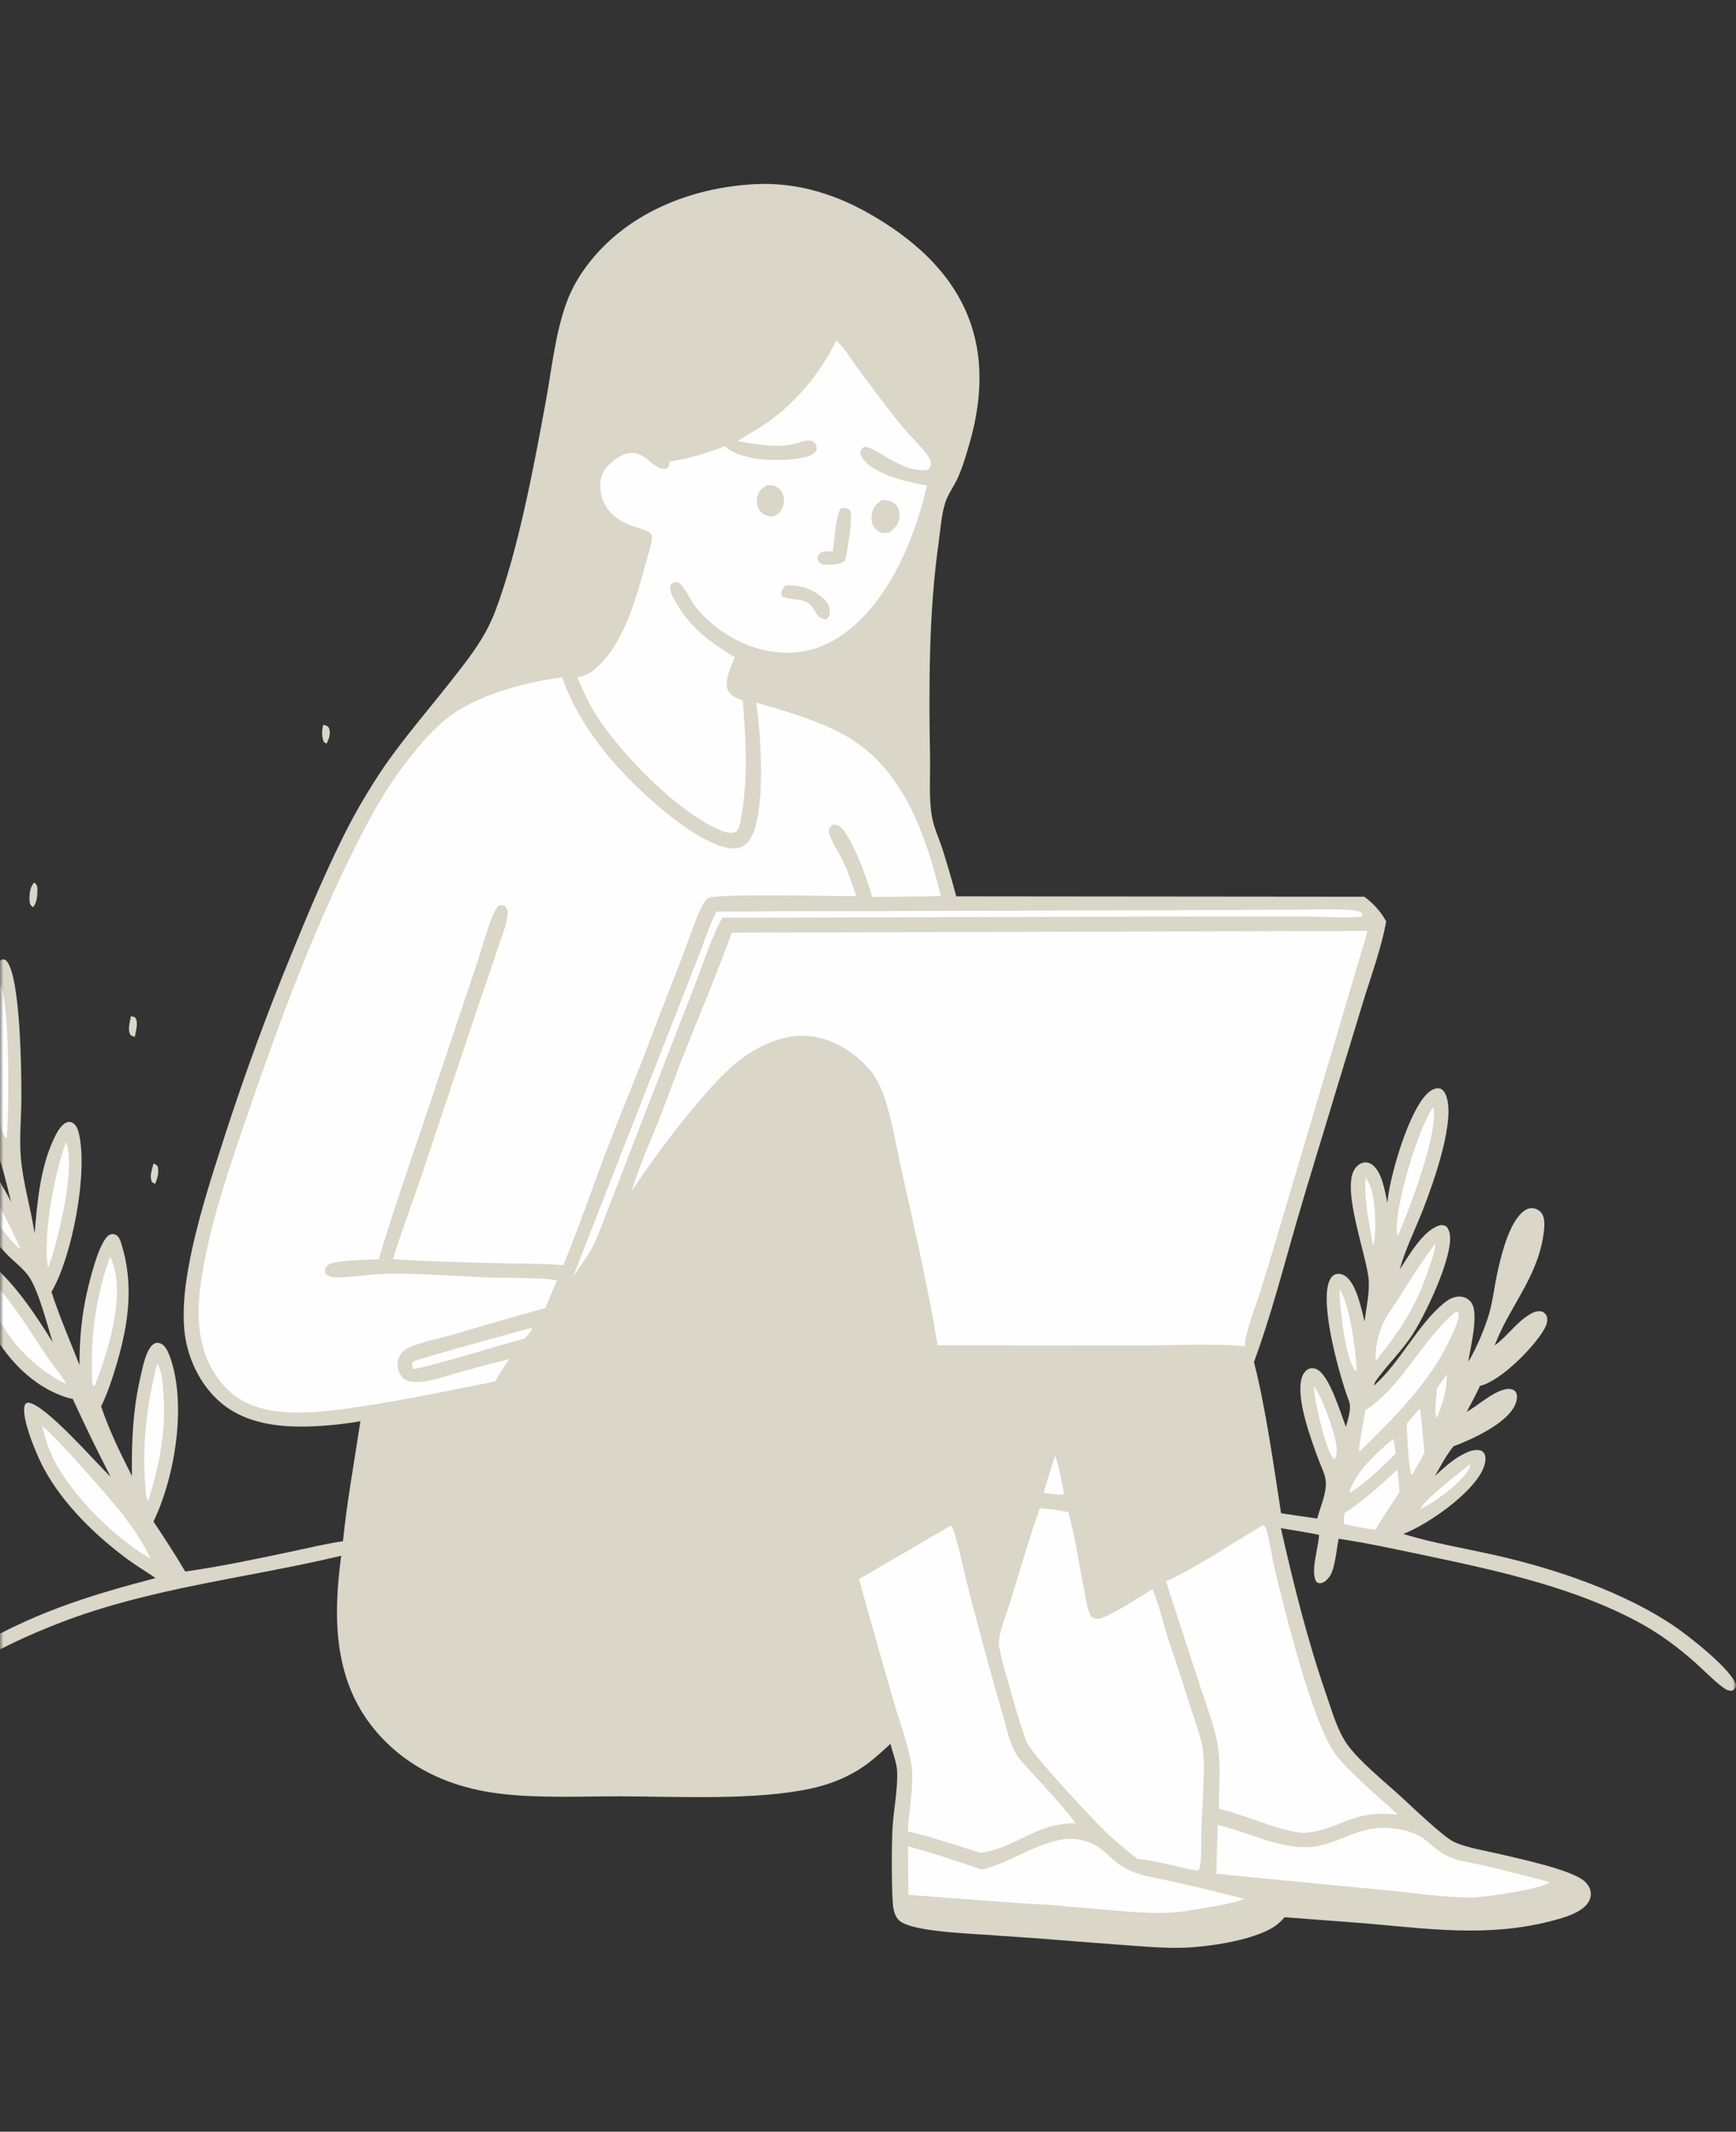
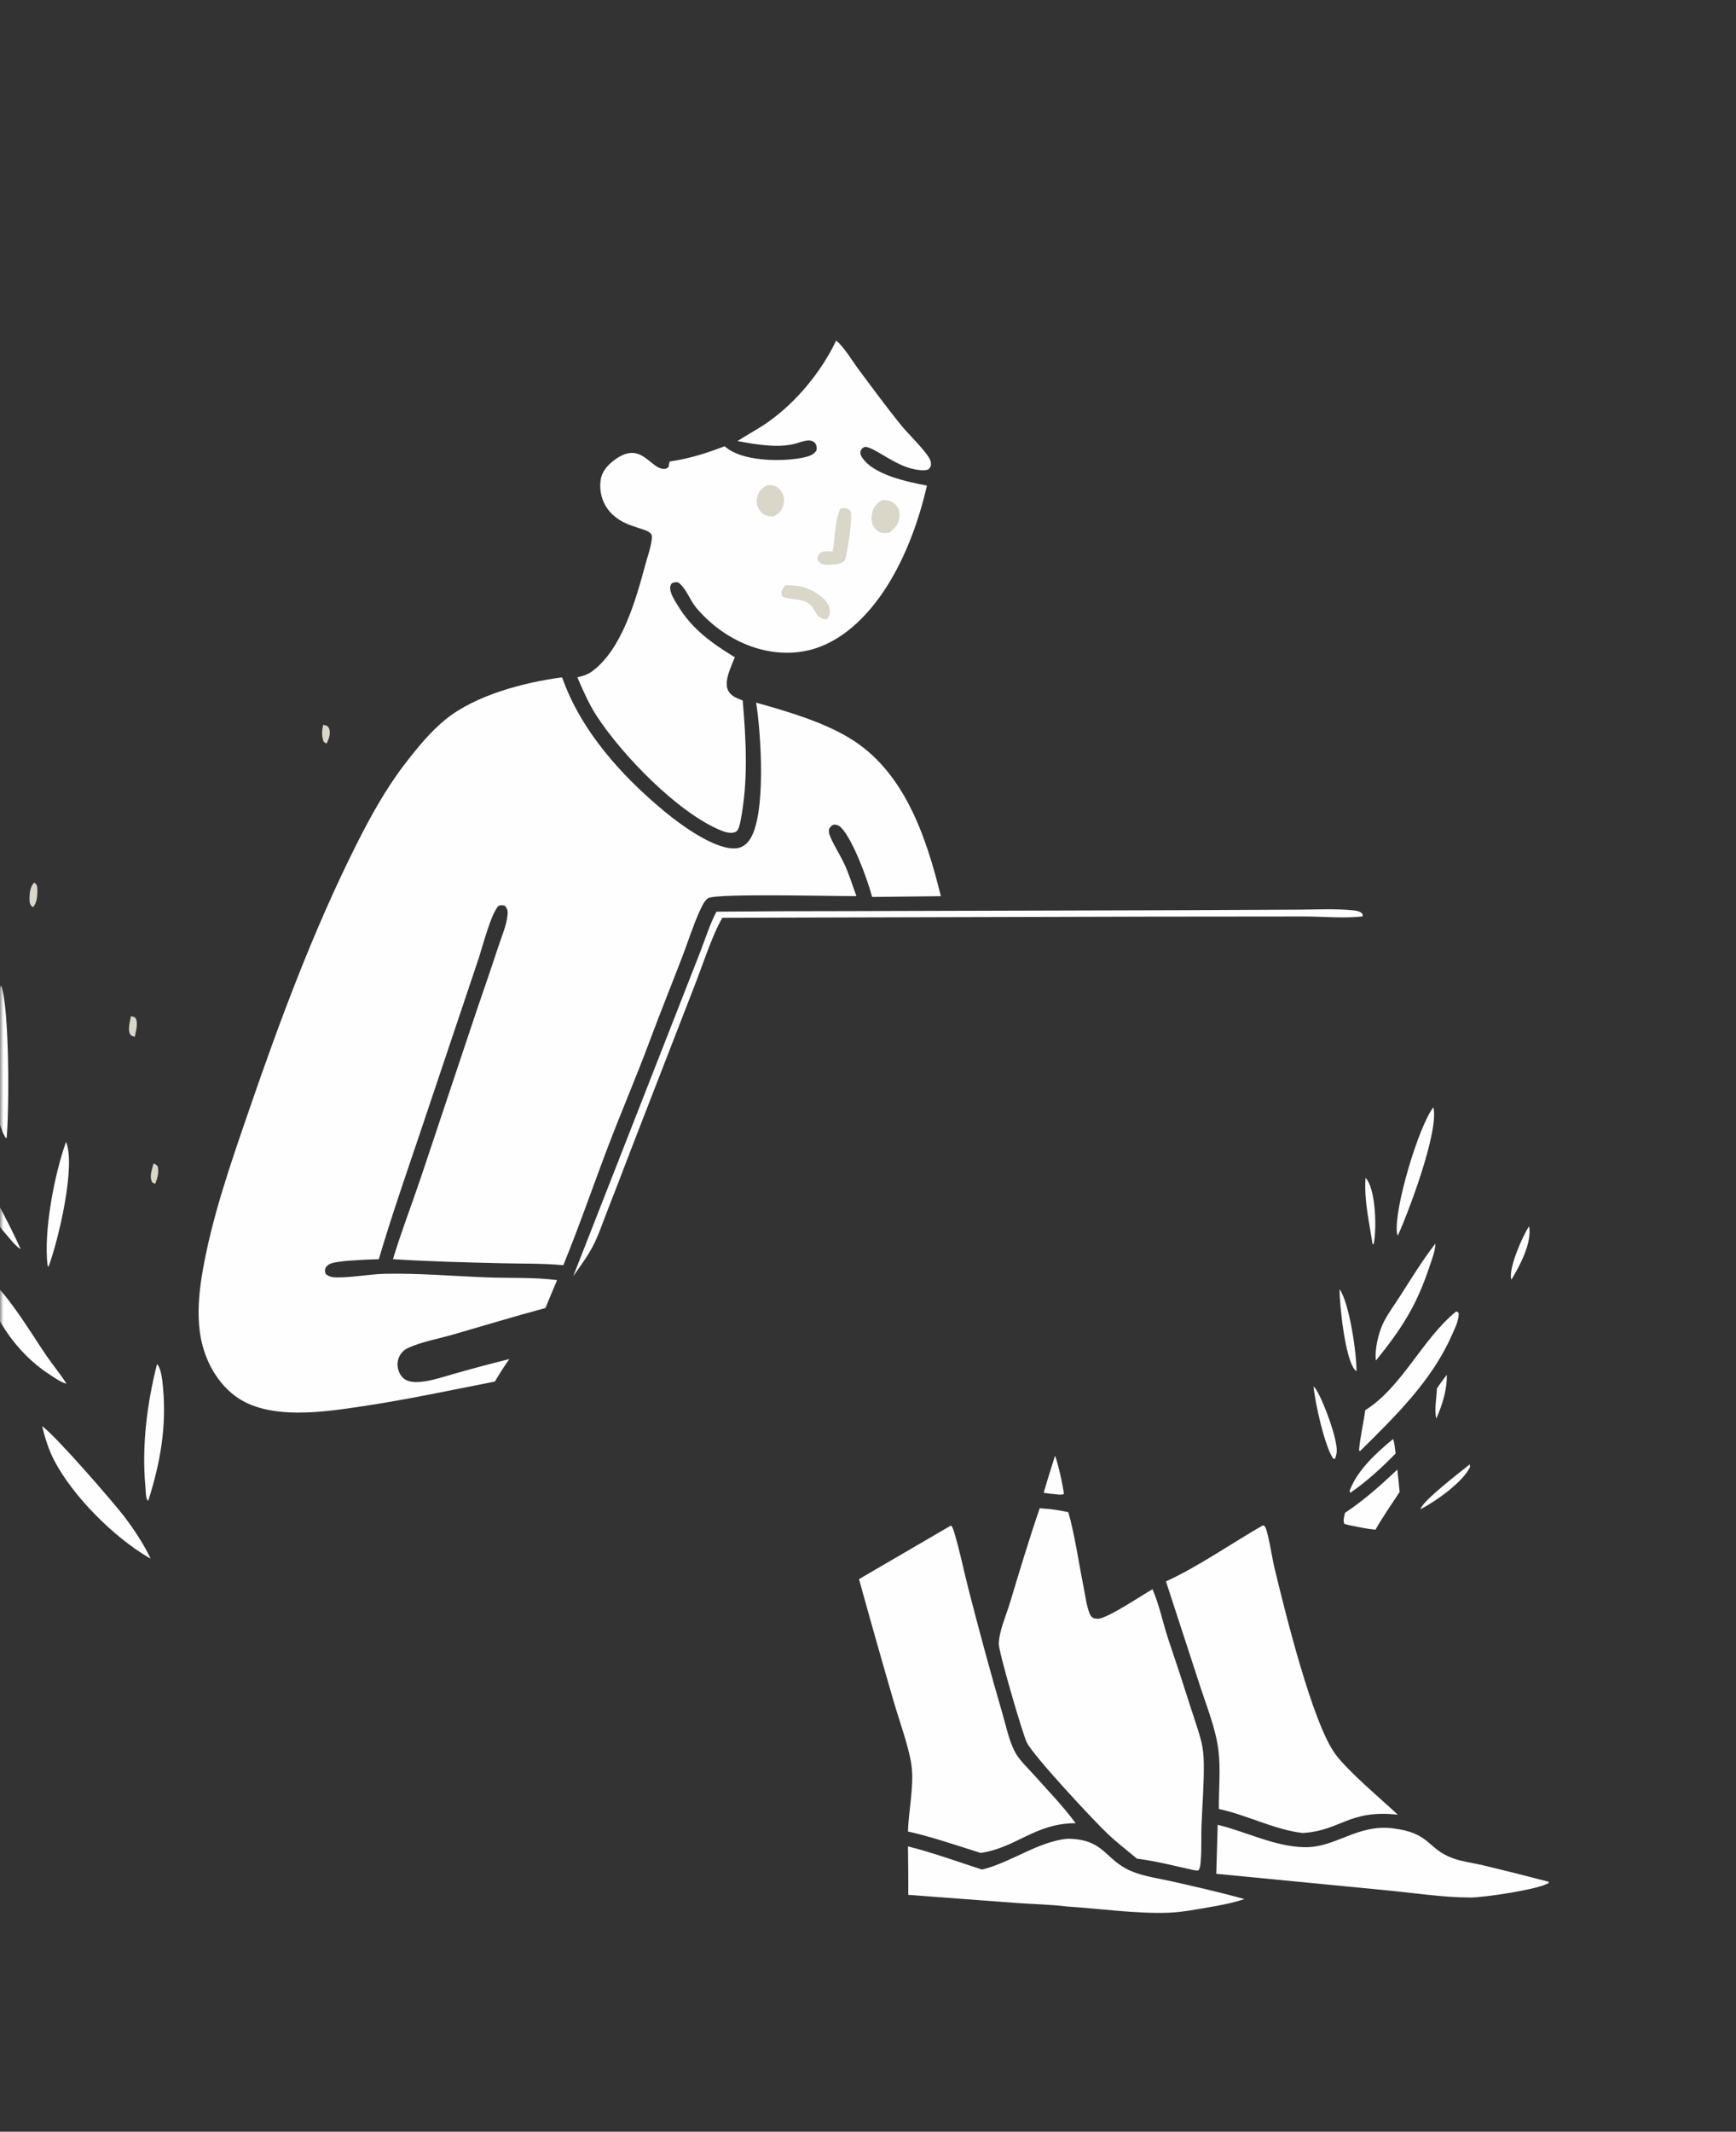
<svg xmlns="http://www.w3.org/2000/svg" width="255" height="313" viewBox="0 0 255 313" fill="none">
  <rect x="0" y="0" width="255" height="313" fill="#333333" stroke="none" />
  <mask id="mask0_633_1191" style="mask-type:alpha" maskUnits="userSpaceOnUse" x="0" y="0" width="255" height="313">
    <rect width="255" height="313" fill="#F2F2F2" />
  </mask>
  <g mask="url(#mask0_633_1191)">
    <path d="M224.61 180.05C225.065 182.463 223.217 185.9 222.014 187.886C221.999 187.839 221.977 187.793 221.967 187.744C221.629 186.088 223.656 181.451 224.61 180.05Z" fill="#FEFEFE" />
-     <path d="M109.782 27.114C116.081 26.537 122.04 28.185 127.504 31.265C141.087 38.924 146.873 49.803 142.376 65.231C141.881 66.926 141.349 68.778 140.592 70.37C140.034 71.543 139.219 72.614 138.829 73.863C138.276 75.635 138.143 77.776 137.883 79.618C136.405 90.09 136.437 100.753 136.613 111.305C136.66 114.069 136.412 117.278 136.906 119.985C137.194 121.564 137.948 123.154 138.447 124.683C139.17 126.976 139.842 129.284 140.464 131.607L200.401 131.664C200.73 131.902 201.046 132.158 201.348 132.43C201.65 132.703 201.936 132.991 202.207 133.294C202.477 133.597 202.731 133.915 202.967 134.246C203.203 134.576 203.421 134.919 203.62 135.274C202.96 138.944 201.595 142.747 200.472 146.311L196.368 159.767C194.377 166.455 192.273 173.115 190.336 179.818C188.395 186.537 186.621 193.41 184.197 199.97C185.947 206.927 187.072 215.041 188.174 222.184C189.942 222.458 191.713 222.717 193.485 222.962C193.913 221.349 194.773 219.487 194.76 217.806C194.751 216.605 194.051 215.343 193.639 214.221C192.553 211.263 190.308 205.262 191.221 202.289C191.388 201.744 191.721 201.219 192.262 200.986C192.627 200.828 193.027 200.874 193.383 201.029C195.273 201.856 196.929 207.537 197.702 209.497C198.001 208.46 198.551 206.756 198.157 205.73C196.796 202.186 193.742 191.29 195.319 187.959C195.509 187.557 195.816 187.186 196.267 187.075C196.702 186.967 197.141 187.07 197.518 187.3C199.251 188.358 199.979 192.224 200.436 194.048C200.682 192.057 201.254 189.583 201.018 187.614C200.58 183.956 197.281 175.077 198.826 171.943C199.114 171.36 199.627 170.83 200.286 170.698C200.71 170.614 201.138 170.719 201.491 170.959C203.003 171.988 203.424 174.919 203.792 176.604L203.812 176.379C204.171 172.57 207.083 162.518 209.967 160.289C210.377 159.972 210.989 159.677 211.518 159.83C211.837 159.921 212.077 160.188 212.233 160.468C214.137 163.899 210.41 174.045 209.047 177.548C207.892 180.517 206.457 183.333 205.59 186.412C206.94 184.406 208.867 180.889 211.242 179.988C211.705 179.812 211.971 179.857 212.418 180.042C212.787 180.453 212.929 180.876 212.985 181.419C213.339 184.854 209.147 193.544 207.219 196.347C205.871 198.305 204.18 200.034 202.725 201.915C202.48 202.232 201.792 203.056 201.838 203.428C205.661 200.075 208.25 194.485 212.078 191.347C212.807 190.749 213.709 190.254 214.681 190.394C215.291 190.482 215.796 190.785 216.147 191.294C217.255 192.902 215.98 197.931 215.674 199.923C216.824 198.179 218.432 194.278 218.914 192.241C219.364 190.337 219.602 188.373 220.037 186.459C220.594 184.013 221.815 178.956 224.137 177.628C224.591 177.369 225.079 177.324 225.575 177.491C226.023 177.643 226.431 177.986 226.619 178.424C226.962 179.219 226.85 180.296 226.738 181.141C225.88 187.562 221.704 191.834 219.543 197.559C221.417 196.2 222.756 194.124 224.776 192.944C225.4 192.58 225.902 192.411 226.614 192.599C226.938 192.836 227.152 193.023 227.248 193.432C227.413 194.135 226.979 194.948 226.619 195.522C224.992 198.116 220.374 202.784 217.387 203.495C216.806 204.787 216.109 206.034 215.451 207.289C217.086 206.442 220.166 203.488 222.077 203.996C222.404 204.083 222.649 204.294 222.759 204.617C222.952 205.181 222.726 205.92 222.478 206.431C221.197 209.062 216.207 211.358 213.51 212.359C212.44 213.673 211.621 215.217 210.802 216.696C212.085 215.506 213.442 214.264 215.017 213.471C215.847 213.053 216.712 212.728 217.629 213.012C217.845 213.184 218.009 213.31 218.103 213.583C218.332 214.249 218.109 215.073 217.84 215.692C216.285 219.278 209.733 223.847 206.121 225.23C210.559 226.587 215.327 227.369 219.86 228.397C228.585 230.377 238.716 233.822 246.115 238.891C248.049 240.216 254.582 245.282 255 247.471C254.873 247.936 254.855 247.943 254.471 248.238C253.885 248.292 253.53 248.081 253.063 247.739C251.729 246.762 250.53 245.487 249.299 244.378C246.691 242.025 243.941 239.957 240.845 238.275C231.263 233.071 219.994 230.624 209.403 228.395C205.162 227.503 200.918 226.575 196.631 225.931C196.333 227.493 196.178 229.377 195.637 230.859C195.44 231.397 194.817 232.214 194.247 232.388C193.837 232.513 193.748 232.483 193.394 232.299C192.421 230.938 193.648 227.257 193.738 225.592L193.749 225.356C191.899 224.971 190.012 224.699 188.148 224.384C190.044 232.776 192.082 240.947 194.905 249.079C195.713 251.407 196.431 254.025 197.854 256.067C199.593 258.561 203.477 261.681 205.816 263.821C207.352 265.225 211.92 269.636 213.54 270.427C215.334 271.302 218.625 271.82 220.614 272.301C223.262 272.943 231.012 274.56 232.808 276.275C233.329 276.773 233.682 277.393 233.677 278.128C233.671 278.9 233.224 279.561 232.657 280.048C231.372 281.154 229.187 281.728 227.574 282.133C218.324 284.461 209.684 283.183 200.383 282.389L188.696 281.503C188.447 281.775 188.195 282.048 187.925 282.299C185.2 284.824 177.427 285.871 173.82 285.983C170.788 286.076 167.729 285.772 164.706 285.559C158.899 285.151 153.108 284.613 147.296 284.259C143.97 283.929 134.598 283.807 132.249 282.114C131.656 281.687 131.395 280.985 131.249 280.294C130.914 278.708 130.973 270.262 131.103 268.328C131.286 265.609 131.883 262.756 131.774 260.042C131.724 258.795 131.081 257.293 130.807 256.042C129.801 256.963 128.79 257.901 127.713 258.738C125.201 260.689 122.212 261.945 119.113 262.612C110.886 264.382 99.677 263.771 91.139 263.754C85.237 263.741 79.096 264.07 73.233 263.339C65.824 262.414 59.092 259.275 54.481 253.273C48.922 246.037 48.963 237.053 50.119 228.43C36.34 231.717 22.318 233.089 8.994 238.202C4.26 240.018 -0.524 242.21 -4.815 244.925C-6.174 245.784 -7.926 247.622 -9.626 247.528C-9.768 247.436 -9.94 247.388 -9.979 247.21C-10.064 246.823 -9.873 246.367 -9.671 246.041C-8.757 244.569 -6.537 243.529 -5.074 242.663C4.514 236.983 12.204 234.498 22.853 231.705C21.497 230.766 20.072 229.932 18.744 228.951C13.978 225.428 9.223 220.799 6.402 215.552C5.48 213.837 2.99 208.058 3.655 206.284C3.744 206.045 3.869 206.048 4.08 205.943C6.558 206.032 14.04 214.752 16.25 216.836C14.298 213.06 12.463 209.271 10.688 205.409C9.581 205.184 8.509 204.761 7.502 204.251C1.587 201.259 -2.241 194.804 -4.191 188.68C-4.614 187.353 -5.467 185.247 -4.775 183.913C-4.442 183.705 -4.367 183.642 -3.955 183.712C-3.186 183.846 -2.295 184.677 -1.706 185.177C2.309 188.584 4.969 192.684 7.742 197.074C6.919 194.522 5.634 189.266 4.111 187.244C3.226 186.07 1.928 185.139 0.916 184.069C-2.667 180.282 -5.731 176.014 -6.624 170.767C-6.769 169.917 -6.963 168.946 -6.909 168.084C-6.874 167.517 -6.715 167.17 -6.27 166.8C-5.986 166.755 -5.91 166.715 -5.625 166.811C-3.18 167.638 0.378 174.1 1.624 176.45C1.116 174.467 0.677 172.398 0.018 170.463C-0.541 168.822 -1.258 167.232 -1.847 165.6C-3.471 161.102 -4.028 156.692 -3.487 151.936C-3.256 149.908 -1.807 142.065 0.062 140.994C0.412 140.793 0.494 140.848 0.847 140.967C3.063 143.005 3.159 157.934 3.139 161.424C3.122 164.239 2.83 167.132 3.059 169.935C3.366 173.674 4.523 177.395 5.088 181.115C5.479 176.313 5.96 170.931 8.21 166.602C8.551 165.944 9.198 164.876 10.014 164.745C10.254 164.707 10.489 164.745 10.692 164.874C11.227 165.212 11.449 165.838 11.589 166.427C12.956 172.191 10.586 184.564 7.56 189.688C8.736 193.33 10.284 196.862 11.678 200.425C11.672 196.719 11.987 193.083 12.84 189.465C13.259 187.69 14.645 181.926 16.152 181.279C16.451 181.15 16.781 181.178 17.061 181.339C17.429 181.552 17.641 182.031 17.765 182.418C19.697 188.44 18.918 194.218 17.172 200.159C16.535 202.327 15.845 204.464 14.851 206.499C16.036 210.013 17.702 213.417 19.377 216.719C19.319 211.697 19.504 206.977 20.661 202.052C20.939 200.868 21.492 197.791 22.737 197.247C23.098 197.09 23.387 197.16 23.725 197.332C24.364 197.658 24.802 198.732 25.02 199.36C27.434 206.323 25.693 216.889 22.545 223.407C24.152 225.831 25.738 228.242 27.217 230.748C32.315 230.027 37.434 228.944 42.474 227.884C45.104 227.332 47.719 226.693 50.377 226.288C50.973 220.394 52.066 214.538 52.937 208.678C51.651 208.902 50.358 209.078 49.06 209.206C43.496 209.747 37.019 209.778 32.497 206.005C29.36 203.387 27.396 199.175 27.063 195.132C26.814 192.114 27.154 189.002 27.693 186.033C28.883 179.481 31.011 172.976 33.057 166.645C36.01 157.536 39.313 148.555 42.968 139.703C45.248 134.126 47.599 128.525 50.274 123.123C51.766 120.104 53.424 117.179 55.248 114.348C58.365 109.461 62.357 104.934 65.94 100.379C68.635 96.953 71.212 93.818 72.767 89.691C76.133 80.757 78.412 68.518 80.159 59.006C81.015 54.342 81.532 49.253 83.094 44.768C84.025 42.094 85.46 39.788 87.302 37.645C92.918 31.108 101.354 27.778 109.782 27.114Z" fill="#DAD6C8" />
    <path d="M82.495 99.463L82.598 99.544C85.382 107.374 91.326 113.942 97.647 119.174C99.885 121.027 105.177 124.95 108.247 124.542C108.989 124.443 109.585 124.02 110.026 123.429C112.633 119.937 111.768 107.453 111.065 103.171C115.527 104.412 120.691 105.929 124.684 108.308C132.853 113.174 136.041 122.857 138.205 131.587L128.104 131.699C127.43 129.121 125.308 123.361 123.582 121.545C123.22 121.165 122.957 121.096 122.445 121.07C122.061 121.301 121.99 121.354 121.769 121.742C121.727 122.156 121.784 122.451 121.948 122.836C122.528 124.193 123.368 125.466 124.001 126.808C124.712 128.314 125.216 130.01 125.801 131.575C122.594 131.608 105.539 131.148 104.057 131.86C103.508 132.124 103.039 133.202 102.787 133.749C101.806 135.882 101.096 138.201 100.252 140.396C98.66 144.541 96.999 148.647 95.448 152.81C93.525 157.975 91.34 163.055 89.371 168.208C87.14 174.047 85.112 179.987 82.743 185.77C79.818 185.488 76.78 185.555 73.838 185.486C68.475 185.36 63.075 185.225 57.722 184.885C58.946 180.827 60.507 176.811 61.858 172.785L69.973 148.501C71.051 145.347 72.144 142.207 73.182 139.038C73.678 137.522 74.384 135.944 74.55 134.352C74.611 133.766 74.544 133.447 74.164 132.997C73.784 132.899 73.612 132.881 73.236 133C72.143 134.079 70.882 138.979 70.335 140.647L61.894 165.779C59.757 172.127 57.537 178.464 55.643 184.89C55.228 184.898 54.813 184.912 54.398 184.93C53.104 184.99 49.561 185.113 48.529 185.55C48.218 185.682 48.072 185.838 47.85 186.083C47.718 186.521 47.703 186.584 47.822 187.022C48.291 187.48 48.883 187.559 49.518 187.563C51.842 187.575 54.213 187.081 56.557 187.031C61.507 186.926 66.55 187.368 71.503 187.556C74.903 187.686 78.468 187.518 81.832 187.96C81.249 189.319 80.68 190.682 80.122 192.051C75.552 193.289 71.038 194.648 66.492 195.967C64.395 196.575 61.834 197.025 59.873 197.949C59.449 198.148 59.118 198.441 58.854 198.828C58.804 198.901 58.758 198.977 58.716 199.055C58.673 199.133 58.635 199.213 58.601 199.295C58.566 199.376 58.536 199.46 58.51 199.545C58.483 199.63 58.462 199.716 58.444 199.803C58.426 199.89 58.413 199.977 58.404 200.065C58.395 200.154 58.391 200.242 58.39 200.331C58.39 200.42 58.394 200.508 58.403 200.597C58.411 200.685 58.424 200.773 58.442 200.86C58.568 201.504 58.924 202.172 59.484 202.535C60.081 202.921 61.01 202.961 61.694 202.905C63.41 202.764 65.183 202.131 66.837 201.676C69.484 200.919 72.145 200.21 74.818 199.55C74.062 200.62 73.354 201.72 72.693 202.851C66.241 204.115 59.74 205.51 53.24 206.481C47.633 207.319 39.414 208.614 34.542 204.973C31.598 202.773 29.843 199.192 29.358 195.598C28.987 192.849 29.216 189.965 29.665 187.239C31.028 178.959 33.925 170.727 36.65 162.806C41.175 149.654 46.081 136.504 52.325 124.054C54.369 119.978 56.631 115.881 59.408 112.256C61.182 109.941 63.205 107.446 65.468 105.615C69.849 102.07 76.959 100.197 82.495 99.463Z" fill="#FEFEFE" />
-     <path d="M183.414 136.733C189.242 136.662 195.072 136.78 200.9 136.673L187.707 181.142C186.838 184.063 185.95 186.979 185.041 189.889C184.365 192.048 182.919 195.514 182.855 197.668C178.296 197.225 172.597 197.548 167.924 197.55L137.722 197.529C136.326 189.07 134.402 180.597 132.512 172.233C131.708 168.674 131.143 164.902 130.02 161.435C129.545 159.969 128.914 158.698 128.063 157.416C127.042 156.191 125.922 155.127 124.58 154.256C121.757 152.422 118.786 151.605 115.458 152.343C112.844 152.922 110.401 154.249 108.314 155.903C103.9 159.399 95.892 169.998 92.762 174.954C93.938 171.085 95.659 167.323 97.131 163.559C98.313 160.535 99.379 157.466 100.582 154.45C102.9 148.639 105.375 142.823 107.489 136.939L183.414 136.733Z" fill="#FEFEFE" />
    <path d="M122.819 50.012C123.896 50.809 125.277 53.122 126.15 54.288C128.252 57.094 130.339 59.952 132.556 62.666C133.414 63.716 136.463 66.649 136.703 67.739C136.716 67.8 136.727 67.862 136.733 67.924C136.785 68.43 136.698 68.569 136.382 68.925C135.708 69.154 135.091 69.042 134.402 68.92C131.441 68.394 128.474 65.65 127.04 65.604C126.63 65.804 126.614 65.833 126.392 66.233C126.369 66.603 126.411 66.833 126.618 67.149C128.329 69.754 133.278 70.739 136.154 71.298C134.901 76.812 132.722 82.666 129.453 87.328C126.717 91.23 122.829 94.83 117.967 95.642C111.993 96.641 106.034 93.732 102.238 89.196C101.3 88.074 100.807 86.368 99.614 85.507C99.2 85.469 99.016 85.48 98.643 85.669C98.438 86.047 98.391 86.243 98.475 86.674C98.623 87.441 99.141 88.211 99.539 88.876C101.621 92.351 104.547 94.436 107.936 96.501C107.447 97.806 106.306 99.973 106.925 101.317C107.345 102.228 108.24 102.504 109.101 102.858C109.598 108.955 109.939 114.63 108.75 120.693C108.639 121.137 108.509 121.934 108.042 122.151C107.386 122.456 106.49 122.173 105.863 121.915C99.557 119.323 91.347 110.824 87.63 105.099C86.474 103.32 85.65 101.388 84.804 99.451C85.635 99.257 86.321 99.054 87.015 98.54C91.372 95.314 93.416 88.016 94.777 82.959C95.096 81.772 95.578 80.473 95.729 79.26C95.763 78.977 95.81 78.588 95.602 78.351C94.736 77.365 91.283 77.522 89.231 74.699C88.361 73.5 87.989 71.858 88.241 70.396C88.474 69.039 89.498 68.036 90.602 67.297C94.228 64.867 95.519 68.777 97.468 68.847C97.862 68.862 97.976 68.761 98.236 68.511C98.256 68.224 98.271 68.036 98.374 67.763C101.246 67.342 103.733 66.562 106.433 65.526C106.655 65.702 106.881 65.876 107.118 66.031C109.733 67.744 114.986 67.803 117.944 67.191C118.748 67.025 119.473 66.841 119.939 66.127C119.968 65.74 119.986 65.359 119.705 65.042C119.022 64.267 117.666 64.919 116.815 65.147C114.288 65.824 110.861 65.246 108.335 64.755C109.84 63.782 111.449 62.947 112.907 61.908C117.025 58.974 120.651 54.565 122.819 50.012Z" fill="#FEFEFE" />
    <path d="M123.488 74.615C123.763 74.621 124.19 74.59 124.445 74.682C124.619 74.745 124.83 74.866 124.911 75.043C125.313 75.918 124.436 81.281 124.126 82.253C123.531 82.919 122.55 82.873 121.722 82.928C121.406 82.919 121.004 82.932 120.711 82.795C120.342 82.622 120.189 82.394 120.054 82.028C120.128 81.666 120.204 81.422 120.509 81.181C120.957 80.829 121.759 80.961 122.302 80.987C122.706 78.9 122.559 76.554 123.488 74.615Z" fill="#DAD6C8" />
    <path d="M115.376 85.939C117.169 85.889 118.668 86.212 120.17 87.25C120.956 87.794 121.721 88.482 121.87 89.475C121.966 90.116 121.828 90.453 121.445 90.944C119.602 90.837 119.947 89.302 118.64 88.509C117.546 87.846 116.046 88.114 114.909 87.574C114.841 87.384 114.81 87.333 114.794 87.113C114.759 86.648 115.091 86.256 115.376 85.939Z" fill="#DAD6C8" />
    <path d="M129.575 73.422C129.734 73.422 129.893 73.419 130.051 73.431C130.667 73.475 131.263 73.729 131.663 74.208C132.077 74.702 132.189 75.277 132.124 75.907C132.013 76.984 131.445 77.556 130.643 78.211C130.297 78.262 129.894 78.304 129.547 78.237C129.05 78.14 128.584 77.747 128.33 77.32C127.961 76.7 127.954 75.963 128.12 75.278C128.339 74.376 128.802 73.895 129.575 73.422Z" fill="#DAD6C8" />
    <path d="M112.73 71.24C113.033 71.237 113.351 71.228 113.645 71.309C114.174 71.454 114.599 71.825 114.865 72.299C115.217 72.928 115.253 73.651 115.02 74.329C114.759 75.092 114.365 75.46 113.657 75.812C113.389 75.81 113.111 75.812 112.845 75.772C112.267 75.684 111.787 75.269 111.494 74.781C111.122 74.16 111.075 73.453 111.295 72.767C111.553 71.963 112.006 71.62 112.73 71.24Z" fill="#DAD6C8" />
    <path d="M152.726 221.453C154.144 221.54 155.542 221.719 156.928 222.033C157.925 225.574 158.44 229.413 159.169 233.028C159.424 234.292 159.585 235.74 160.059 236.934C160.174 237.226 160.317 237.388 160.572 237.574C160.925 237.668 161.209 237.732 161.577 237.638C163.319 237.193 167.492 234.388 169.291 233.342C170.299 235.667 170.813 238.272 171.608 240.68C172.764 244.08 173.882 247.493 174.965 250.917C175.476 252.515 176.067 254.121 176.467 255.75C176.724 256.797 176.815 257.892 176.827 258.967C176.859 262.015 176.603 265.103 176.485 268.153C176.42 269.835 176.52 271.551 176.373 273.222C176.333 273.677 176.326 274.322 175.998 274.655L175.437 274.607C172.656 274.003 169.84 273.253 167.017 272.906C165.549 271.69 164.014 270.503 162.633 269.19C160.608 267.265 151.807 257.835 150.825 255.842C150.195 254.563 146.687 242.518 146.711 241.371C146.752 239.513 147.774 237.233 148.325 235.417C149.741 230.752 151.134 226.061 152.726 221.453Z" fill="#FEFEFE" />
    <path d="M139.701 223.983C139.913 224.238 140.019 224.513 140.115 224.827C140.99 227.691 141.588 230.732 142.339 233.64C143.898 239.676 145.516 245.667 147.26 251.651C147.772 253.406 148.177 255.391 148.978 257.029C149.627 258.355 150.908 259.515 151.887 260.614C153.887 262.857 156.044 265.08 157.843 267.485L158.001 267.699C152.073 267.689 149.311 271.287 144.048 272.065C140.518 270.957 136.976 269.73 133.366 268.913C133.462 266.018 134.213 262.423 133.94 259.65C133.671 256.924 132.112 252.7 131.291 249.886C129.546 243.888 127.842 237.88 126.178 231.86L139.701 223.983Z" fill="#FEFEFE" />
    <path d="M185.512 223.962C185.727 224.028 185.795 224.098 185.897 224.313C186.309 225.182 186.898 228.93 187.192 230.15C188.678 236.307 192.746 252.966 196.167 257.583C197.993 260.047 202.87 264.162 205.327 266.449C198.094 265.662 196.975 268.801 191.337 269.135C187.152 268.64 183.179 266.492 179.038 265.61C179.012 262.785 179.319 259.715 178.967 256.927C178.569 253.774 177.229 250.504 176.254 247.486L171.267 232.196C176.205 229.921 180.789 226.662 185.512 223.962Z" fill="#FEFEFE" />
    <path d="M156.829 269.977C162.293 270.047 162.247 273.063 166.142 274.723C167.995 275.513 170.168 275.796 172.137 276.242C175.695 277.048 179.279 277.858 182.793 278.838C181.011 279.437 179.172 279.768 177.323 280.085C175.432 280.408 173.509 280.775 171.588 280.845C166.982 281.013 161.435 280.23 156.732 279.93C154.213 279.621 151.591 279.58 149.053 279.392L133.419 278.22C133.425 275.848 133.408 273.475 133.37 271.103C137.031 272.02 140.656 273.345 144.25 274.505C148.58 273.439 152.52 270.362 156.829 269.977Z" fill="#FEFEFE" />
    <path d="M178.865 267.933C183.022 268.939 187.242 271.127 191.553 271.221C196.245 271.323 199.29 267.803 204.599 268.453C210.14 269.131 209.567 271.392 213.303 272.803C214.732 273.343 216.391 273.531 217.882 273.887C221.061 274.648 224.231 275.443 227.392 276.274L227.528 276.444C226.137 277.42 217.943 278.614 215.979 278.61C211.842 278.6 207.489 277.908 203.356 277.521L178.657 275.127L178.865 267.933Z" fill="#FEFEFE" />
    <path d="M173.846 133.642L190.457 133.563C193.168 133.563 196.032 133.382 198.72 133.659C199.173 133.706 199.717 133.77 200.054 134.108C200.211 134.265 200.151 134.359 200.144 134.562C197.297 134.872 194.193 134.549 191.312 134.566L168.937 134.588L106.108 134.754C104.605 137.316 103.194 141.763 102.035 144.704L92.631 168.92C91.482 171.949 90.316 174.972 89.134 177.988C88.48 179.655 87.896 181.438 87.062 183.022C86.258 184.549 85.191 185.975 84.199 187.388L102.85 139.789C103.607 137.847 104.265 135.698 105.238 133.86C111.463 133.8 117.688 133.773 123.913 133.778L173.846 133.642Z" fill="#FEFEFE" />
    <path d="M213.888 192.57C214.135 192.619 214.004 192.567 214.259 192.776C214.26 192.855 214.264 192.934 214.263 193.013C214.242 194.027 213.647 195.161 213.242 196.08C210.283 202.781 204.926 207.969 199.801 213.043L199.744 213.071L199.627 212.941C199.789 210.979 200.277 209.013 200.538 207.054C205.936 203.692 208.95 196.546 213.888 192.57Z" fill="#FEFEFE" />
    <path d="M6.183 209.403C8.028 210.641 16.727 220.632 18.412 222.883C19.801 224.74 21.125 226.743 22.123 228.84C21.937 228.756 21.984 228.783 21.801 228.676C16.665 225.645 10.692 219.676 7.958 214.423C7.119 212.811 6.629 211.159 6.183 209.403Z" fill="#FEFEFE" />
    <path d="M0.162 144.645C1.408 148.134 1.353 162.893 0.981 167.076L0.809 167.046L0.419 166.306C-1.751 160.697 -2.318 155.563 -1.177 149.631C-0.857 147.965 -0.462 146.225 0.162 144.645Z" fill="#FEFEFE" />
    <path d="M-2.735 186.99C0.272 188.452 4.735 196.025 6.825 199.064C7.778 200.449 8.871 201.744 9.766 203.165C8.918 202.966 7.999 202.276 7.267 201.804C2.186 198.524 -1.459 192.867 -2.735 186.99Z" fill="#FEFEFE" />
-     <path d="M16.178 184.495C16.231 184.596 16.3 184.721 16.345 184.829C18.522 190.119 15.923 198.316 13.954 203.39C13.873 203.483 13.934 203.431 13.727 203.468C13.706 203.429 13.681 203.391 13.664 203.35C13.435 202.777 13.524 201.663 13.506 201.02C13.488 200.318 13.487 199.617 13.501 198.916C13.516 198.214 13.547 197.513 13.595 196.813C13.642 196.113 13.705 195.415 13.785 194.717C13.865 194.021 13.961 193.326 14.073 192.633C14.185 191.94 14.313 191.251 14.457 190.564C14.601 189.877 14.761 189.195 14.937 188.515C15.112 187.836 15.304 187.161 15.511 186.491C15.718 185.82 15.94 185.155 16.178 184.495Z" fill="#FEFEFE" />
    <path d="M23.059 200.306C23.106 200.353 23.161 200.392 23.2 200.447C23.719 201.172 23.873 202.921 23.953 203.82C24.471 209.606 23.536 214.766 21.813 220.245L21.739 220.367C21.687 220.285 21.62 220.211 21.582 220.122C21.39 219.672 21.401 218.725 21.355 218.224C20.806 212.283 21.6 206.059 23.059 200.306Z" fill="#FEFEFE" />
    <path d="M210.841 182.594C210.845 183.633 210.314 184.951 209.988 185.939C208.072 191.735 205.906 195.054 202.114 199.762C202.106 199.709 202.093 199.657 202.088 199.605C201.945 198.163 202.423 196.02 202.993 194.682C203.618 193.212 204.701 191.789 205.564 190.442C207.26 187.793 208.914 185.084 210.841 182.594Z" fill="#FEFEFE" />
    <path d="M205.254 215.778C205.378 216.871 205.49 217.965 205.589 219.06C204.385 220.896 203.127 222.702 202.037 224.609C200.756 224.481 199.494 224.203 198.232 223.953C197.97 223.896 197.721 223.821 197.466 223.737C197.242 223.188 197.447 222.703 197.563 222.133C200.384 220.256 202.799 218.095 205.254 215.778Z" fill="#FEFEFE" />
    <path d="M210.546 162.583C211.406 166.031 206.913 177.943 205.322 181.423C205.251 181.265 205.215 181.21 205.192 181.016C204.771 177.377 208.404 165.33 210.546 162.583Z" fill="#FEFEFE" />
    <path d="M9.7 167.658C11.169 171.194 8.577 182.116 7.126 185.994L6.994 185.835C6.368 180.826 7.998 172.395 9.7 167.658Z" fill="#FEFEFE" />
-     <path d="M78.066 194.974L78.162 195.075C77.953 195.617 77.446 196.098 77.072 196.54C71.612 197.966 66.236 199.839 60.719 201.036C60.553 200.61 60.431 200.386 60.609 199.963C61.351 199.484 76.026 195.523 78.066 194.974Z" fill="#FEFEFE" />
    <path d="M-4.94 169.956C-2.79 171.396 1.834 180.645 3.029 183.398C2.985 183.373 2.94 183.351 2.898 183.323C2.194 182.849 1.523 181.958 0.964 181.314C-1.978 177.927 -3.9 174.331 -4.94 169.956Z" fill="#FEFEFE" />
-     <path d="M208.533 206.82C208.743 207.106 209.114 212.318 209.251 213.165C208.737 214.379 208.046 215.475 207.353 216.593C206.911 215.981 206.683 210.281 206.612 209.086C207.222 208.309 207.889 207.569 208.533 206.82Z" fill="#FEFEFE" />
    <path d="M204.637 211.286C204.857 211.958 204.907 212.718 205.006 213.417C202.986 215.469 200.802 217.485 198.433 219.125L198.295 219.141L198.248 218.9C199.306 215.93 202.228 213.248 204.637 211.286Z" fill="#FEFEFE" />
    <path d="M192.942 203.56C193.234 203.835 193.439 204.201 193.63 204.552C194.584 206.313 196.409 211.152 196.358 213.074C196.349 213.445 196.212 213.838 196.105 214.192L195.852 214.182C194.582 212.438 193.129 205.78 192.942 203.56Z" fill="#FEFEFE" />
    <path d="M196.77 189.303C198.23 191.34 199.281 198.77 199.255 201.34C199.201 201.299 199.141 201.263 199.092 201.215C197.577 199.712 196.738 191.385 196.77 189.303Z" fill="#FEFEFE" />
    <path d="M154.972 213.744C155.36 214.605 156.207 218.414 156.27 219.365C155.914 219.553 155.149 219.396 154.727 219.364C154.258 219.34 153.769 219.245 153.302 219.183C153.822 217.362 154.413 215.555 154.972 213.744Z" fill="#FEFEFE" />
    <path d="M200.58 172.951C200.741 173.121 200.745 173.112 200.89 173.345C202.067 175.235 202.241 180.398 201.778 182.659L201.731 182.724L201.598 182.594C201.109 179.29 200.359 176.308 200.58 172.951Z" fill="#FEFEFE" />
    <path d="M215.894 215.006L215.93 215.397C214.867 217.647 210.887 220.437 208.711 221.574L208.7 221.479C209.193 220.186 214.568 216.082 215.894 215.006Z" fill="#FEFEFE" />
    <path d="M212.512 201.863C212.592 203.985 211.829 206.37 210.978 208.284C210.661 207.021 211.026 205.204 211.067 203.871C211.509 203.176 212.023 202.524 212.512 201.863Z" fill="#FEFEFE" />
    <path d="M5.013 129.598C5.083 129.647 5.16 129.687 5.223 129.744C5.544 130.029 5.492 130.589 5.489 130.985C5.485 131.716 5.362 132.665 4.844 133.207C4.774 133.15 4.697 133.1 4.634 133.035C4.292 132.68 4.329 132.183 4.337 131.717C4.349 130.981 4.484 130.134 5.013 129.598Z" fill="#DAD6C8" />
    <path d="M19.236 149.204C19.472 149.271 19.777 149.274 19.914 149.496C20.344 150.193 19.936 151.48 19.797 152.241C19.555 152.149 19.265 152.119 19.129 151.883C18.72 151.178 19.099 149.966 19.236 149.204Z" fill="#DAD6C8" />
    <path d="M22.55 170.843C22.903 170.973 22.95 170.995 23.179 171.291C23.358 172.199 23.134 172.971 22.803 173.818L22.374 173.623C21.875 172.79 22.332 171.73 22.55 170.843Z" fill="#DAD6C8" />
    <path d="M47.471 106.417C47.844 106.519 48.13 106.516 48.31 106.907C48.636 107.613 48.308 108.528 47.979 109.168C47.795 109.115 47.699 109.031 47.546 108.917C47.222 108.047 47.277 107.313 47.471 106.417Z" fill="#DAD6C8" />
  </g>
</svg>